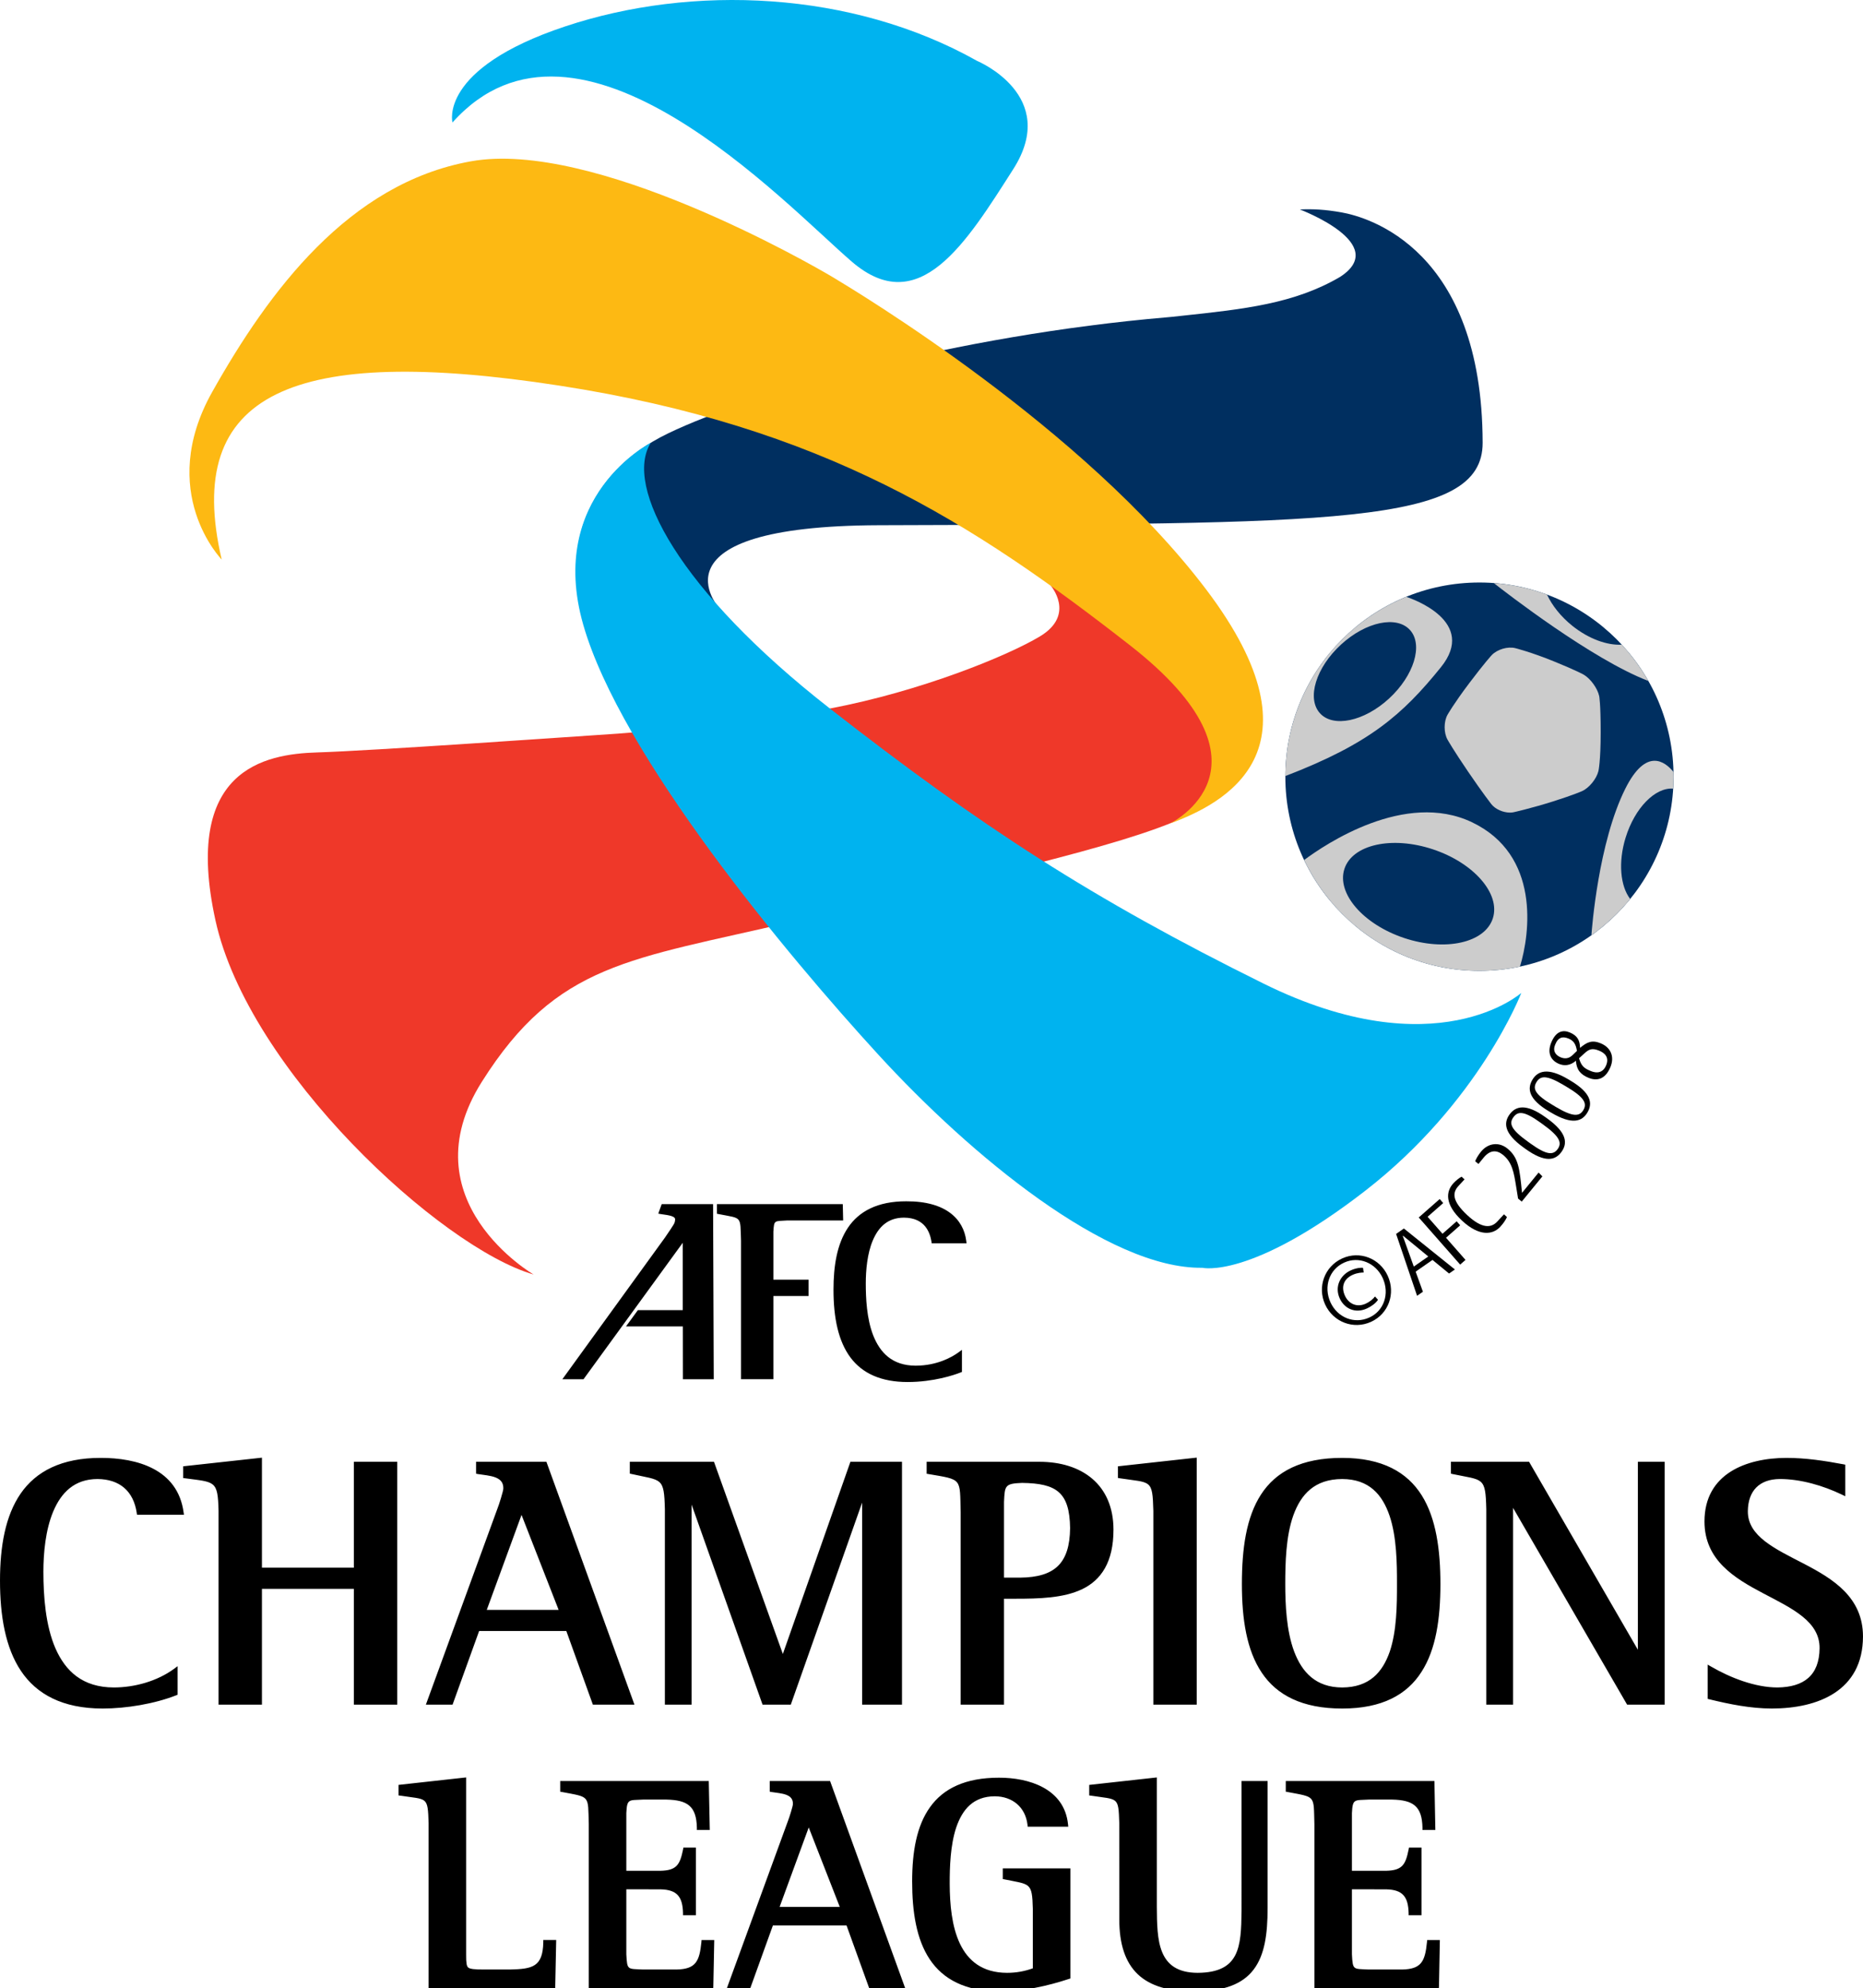
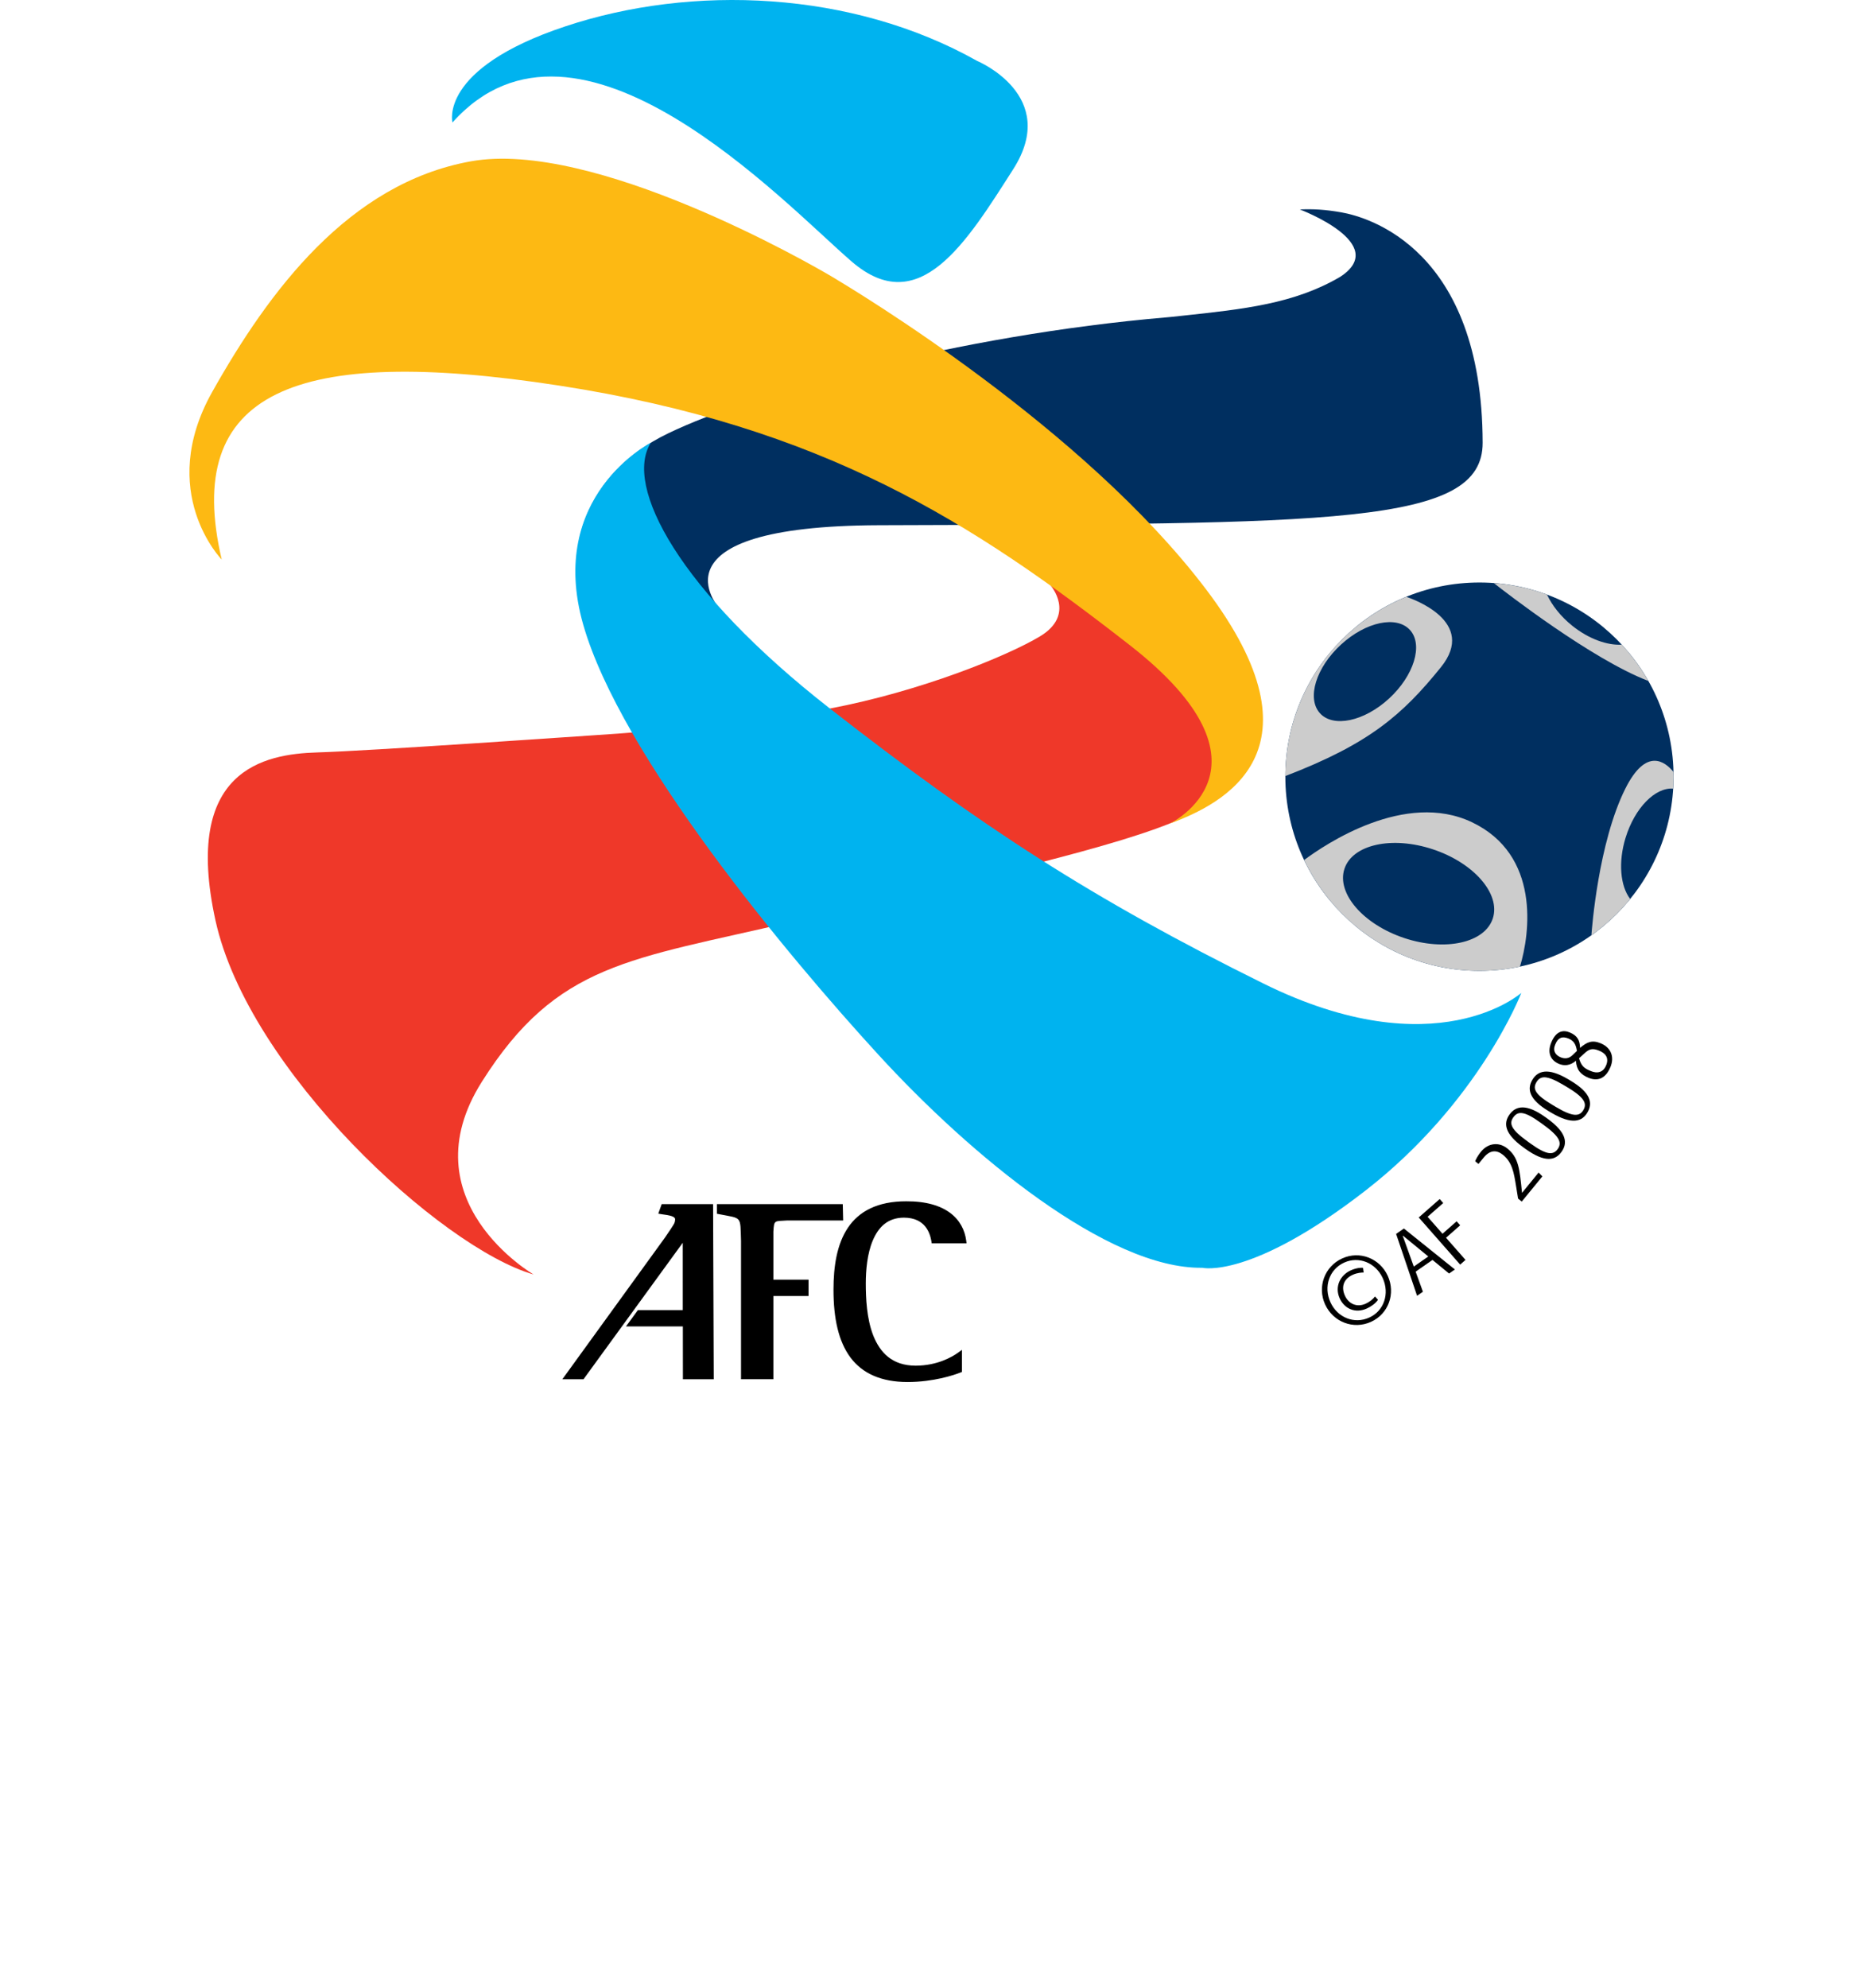
<svg xmlns="http://www.w3.org/2000/svg" version="1.1" id="Layer_1" x="0px" y="0px" width="260.616px" height="278.034px" viewBox="0 0 260.616 278.034" xml:space="preserve">
  <g>
    <circle fill="#002F60" cx="206.961" cy="108.618" r="27.154" />
    <path fill="#EF3829" d="M165.437,114.403c3.781-1.722,9.205-5.894,1.524-15.753c-7.673-9.87-20.007-16.792-20.007-16.792   s3.603,4.092-1.478,7.143c-4.547,2.731-16.665,7.677-29.383,10.088c0,0-23.025,3.068-29.601,3.507   c-6.58,0.436-34.649,2.409-42.103,2.632c-7.454,0.221-18.858,2.408-14.254,23.46c4.606,21.046,31.576,45.828,44.514,49.556   c0,0-17.76-10.307-7.237-26.965c10.526-16.673,20.742-17.043,43.417-22.373C136.923,122.768,156.679,118.393,165.437,114.403z" />
    <path fill="#002F60" d="M93.477,60.601c11.994-5.771,40.378-13.72,69.798-16.227c0,0,0.679-0.055,2.062-0.212   c8.71-0.93,15.735-1.686,22.124-5.434c7.159-4.633-5.628-9.435-5.628-9.435c1.843-0.085,3.556,0.007,5.831,0.41   c3.741,0.662,19.691,5.143,19.745,32.213c0.023,11.582-20.846,11.323-84.441,11.537c-32.842,0.109-22.33,11.642-22.33,11.642   l-19.764-8.497C80.874,76.599,81.479,66.363,93.477,60.601z" />
-     <path fill="#CCCCCC" d="M221.556,94.359c0,0-0.931-0.542-4.148-1.851c-3.212-1.31-5.419-1.859-5.419-1.859   c-1.067-0.276-2.557,0.169-3.318,0.98c0,0-0.936,0.999-3.128,3.9c-2.19,2.903-3.039,4.414-3.039,4.414   c-0.551,0.963-0.551,2.545,0,3.515c0,0,0.849,1.503,2.883,4.482c2.033,2.984,3.223,4.504,3.223,4.504   c0.564,0.729,1.655,1.198,2.622,1.198c0.201,0,0.392-0.017,0.567-0.063c0,0,2.558-0.579,5.454-1.498   c2.902-0.918,4.053-1.437,4.053-1.437c1.003-0.451,2.037-1.723,2.298-2.811c0,0,0.316-1.316,0.316-5.416   c0-4.103-0.208-5.066-0.208-5.066C223.481,96.266,222.502,94.919,221.556,94.359z" />
    <path fill="#CCCCCC" d="M205.902,114.987c-9.345-4.443-20.511,3.083-23.466,5.288c4.363,9.164,13.706,15.497,24.524,15.497   c1.945,0,3.841-0.208,5.671-0.598C214.048,130.541,215.497,119.551,205.902,114.987z M208.834,128.432   c-1.103,3.43-6.649,4.659-12.383,2.759c-5.732-1.908-9.487-6.23-8.385-9.659c1.101-3.422,6.646-4.659,12.383-2.753   C206.182,120.683,209.936,125.002,208.834,128.432z" />
    <path fill="#CCCCCC" d="M201.571,93.31c5.146-6.369-3.962-9.552-4.85-9.843c-9.895,4.033-16.882,13.729-16.913,25.065   C191.551,104.028,196.187,99.972,201.571,93.31z M194.305,97.702c-3.484,3.199-7.818,4.107-9.673,2.028   c-1.857-2.086-0.538-6.369,2.951-9.574c3.484-3.205,7.813-4.117,9.676-2.031C199.116,90.204,197.794,94.498,194.305,97.702z" />
    <path fill="#CCCCCC" d="M228.047,125.72c-1.371-1.782-1.706-5.116-0.643-8.563c1.29-4.19,4.151-7.064,6.655-6.866   c0.033-0.557,0.056-1.117,0.056-1.682c0-0.221-0.011-0.439-0.017-0.659c-1.168-1.44-3.809-3.481-6.725,2.334   c-3.786,7.563-4.689,19.646-4.749,20.506C224.655,129.354,226.48,127.647,228.047,125.72z" />
    <path fill="#CCCCCC" d="M226.872,90.159c-2.029,0.113-4.601-0.787-6.913-2.634c-1.64-1.309-2.838-2.861-3.549-4.37   c-2.343-0.87-4.841-1.419-7.439-1.609c1.593,1.25,13.714,10.662,21.615,13.686C229.544,93.397,228.298,91.695,226.872,90.159z" />
    <path fill="#00B3EF" d="M63.297,17.128c0,0-2.021-7.51,15.737-13.424c17.762-5.922,40.128-5.044,57.671,4.823   c0,0,11.617,4.823,5.04,15.128c-6.577,10.302-13.154,21.046-22.583,12.941C109.736,28.478,80.884-2.551,63.297,17.128z" />
    <path fill="#FDB913" d="M31.015,78.256c0,0-9.21-9.43-1.318-23.463C37.591,40.76,48.774,25.631,65.878,22.56   c17.103-3.071,47.366,14.25,50.653,16.223c3.289,1.977,35.081,21.053,52.188,43.641c17.104,22.581,2.448,30.001-5.075,32.757   c0,0,16.329-7.849-5.597-24.954C136.121,73.12,115.215,59.615,78.16,53.915C41.101,48.215,25.532,54.793,31.015,78.256z" />
    <path fill="#00B3EF" d="M91.037,61.927c0,0-14.618,7.404-9.442,25.459c5.236,18.265,28.41,46.075,41.299,60.136   c12.887,14.063,32.117,29.973,45.3,29.779c0,0,6.733,1.66,22.746-10.737c16.014-12.4,21.877-27.705,21.877-27.705   s-11.917,10.617-36.032-1.289c-24.114-11.919-39.569-22-60.691-38.481C94.967,82.6,87.233,67.978,91.037,61.927z" />
    <path d="M128.077,190.993c-3.286-0.013-4.959-1.833-5.916-4.215c-0.935-2.385-1.046-5.306-1.046-7.287   c0-1.809,0.195-4.15,0.978-6.007c0.791-1.856,2.065-3.183,4.353-3.194c3.034,0.012,3.653,2.194,3.854,3.324l0.035,0.261h4.875   l-0.044-0.352c-0.384-2.986-2.786-5.546-8.396-5.518c-4.023-0.007-6.63,1.418-8.157,3.701c-1.534,2.289-2.016,5.361-2.016,8.662   c0,4.018,0.703,7.231,2.371,9.478c1.669,2.237,4.306,3.432,7.996,3.432h0.016c3.573,0,6.477-0.966,7.383-1.329l0.202-0.078v-3.09   l-0.496,0.362C133.184,189.786,131.084,190.993,128.077,190.993 M108.19,172.215c0.103-1.609,0.112-1.418,1.924-1.53h7.836   l-0.054-2.284h-17.602v1.344l0.259,0.051c3.293,0.654,2.988,0.175,3.109,3.732v19.359h4.526v-11.634h4.918v-2.291h-4.918V172.215z    M92.565,168.401l-0.353,0.979l-0.122,0.35l0.367,0.065c1.221,0.165,2.062,0.302,1.982,0.799c0,0.11-0.026,0.266-0.094,0.458   c-0.041,0.134-0.907,1.438-1.317,2.017l-14.358,19.818h2.96l13.881-19.084l0.002,9.42h-6.279l-1.668,2.283h7.958l0.008,7.381h4.313   l-0.092-24.486H92.565z" />
-     <path d="M13.636,206.843c3.099,0.023,5.041,1.688,5.492,4.742l0.037,0.254h6.569l-0.052-0.35c-0.83-6.033-6.518-7.607-11.598-7.6   c-5.466-0.005-9.046,1.88-11.196,4.989c-2.145,3.113-2.886,7.386-2.888,12.169c0.002,4.904,0.743,9.361,2.925,12.626   c2.181,3.26,5.825,5.266,11.419,5.266h0.039c3.261,0,7.197-0.646,10.267-1.848l0.196-0.081v-3.993l-0.492,0.366   c-2.362,1.732-5.524,2.612-8.437,2.612c-4.364-0.013-6.753-2.276-8.16-5.467c-1.385-3.178-1.687-7.274-1.687-10.723   c0-2.557,0.285-5.843,1.386-8.447C8.57,208.741,10.409,206.853,13.636,206.843 M49.5,219.247H36.643v-15.388l-11.024,1.207v1.643   l0.275,0.031c4.214,0.566,4.572,0.276,4.68,4.548v27.109h6.069v-16.195H49.5v16.195h6.07v-33.962H49.5V219.247z M59.576,238.397   h3.733l3.717-10.3h12.197l3.714,10.3h5.816l-12.315-33.962h-9.841v1.664l0.259,0.051c1.636,0.254,3.604,0.283,3.555,2.018   c0.017,0.295-0.633,2.364-0.82,2.803L59.576,238.397z M72.958,211.863l5.189,13.28H68.095L72.958,211.863z M93.01,211.088v27.309   h3.739v-27.971l9.925,27.971h3.951l9.977-28.256v28.256h5.577v-33.962h-7.216l-9.451,26.877l-9.633-26.877H88.105v1.652   l0.249,0.055C92.585,207.1,92.901,206.514,93.01,211.088 M155.764,213.912c0-3.115-1.103-5.515-2.96-7.1   c-1.863-1.596-4.454-2.377-7.407-2.377h-15.769v1.672l0.265,0.043c4.765,0.815,4.365,0.524,4.495,5.332v26.915h6.064v-14.812h1.536   c3.387,0,6.786-0.086,9.397-1.336C154.014,220.988,155.775,218.481,155.764,213.912 M142.719,220.635h-2.267V210.05   c0.106-2.282,0.106-2.569,2.515-2.663c4.804,0.064,6.661,1.28,6.729,6.327C149.64,218.659,147.532,220.581,142.719,220.635    M161.342,211.288v27.109h6.067v-34.545l-11.021,1.214v1.633l0.267,0.041C161.045,207.412,161.217,206.812,161.342,211.288    M187.759,203.89c-5.708-0.005-9.281,1.914-11.356,5.119c-2.072,3.194-2.673,7.577-2.675,12.53   c0.002,4.918,0.666,9.244,2.776,12.383c2.099,3.142,5.671,5.027,11.255,5.018h0.044c5.517,0,9.009-1.929,11.036-5.103   c2.049-3.159,2.658-7.485,2.662-12.298c-0.004-4.797-0.598-9.194-2.616-12.415C196.851,205.888,193.353,203.885,187.759,203.89    M194.415,230.981c-1.013,2.897-2.854,4.996-6.656,5.016c-3.695-0.013-5.621-2.132-6.724-5.042c-1.083-2.907-1.24-6.575-1.24-9.415   c0-2.934,0.082-6.674,1.13-9.614c1.064-2.948,2.984-5.07,6.834-5.082c3.771,0.012,5.622,2.178,6.635,5.157   c0.996,2.967,1.036,6.701,1.03,9.539C195.43,224.417,195.396,228.079,194.415,230.981 M229.123,230.719l-15.219-26.284h-10.939   v1.656l0.247,0.059c4.288,0.906,4.598,0.313,4.706,4.938v27.309h3.746V210.88l15.953,27.517h5.251v-33.962h-3.745V230.719z    M252.395,218.716c-4.066-2.108-7.918-3.846-7.888-7.379c0.031-2.842,1.613-4.468,4.452-4.494c2.907-0.008,6.093,0.92,8.73,2.194   l0.45,0.216v-4.416l-0.253-0.05c-2.638-0.497-5.282-0.897-7.983-0.897c-5.601,0.012-11.463,2.201-11.463,8.89   c0,5.416,4.198,7.93,8.218,10.051c4.068,2.134,7.916,3.926,7.883,7.678c-0.035,3.816-2.209,5.438-5.88,5.488   c-3.133,0-6.621-1.362-9.308-2.929l-0.465-0.269v4.793l0.232,0.058c2.836,0.692,5.783,1.29,8.749,1.29   c6.433-0.003,12.725-2.456,12.746-10.069C260.614,223.372,256.416,220.813,252.395,218.716 M76.001,271.626   c-0.061,3.462-1.535,3.744-4.657,3.816h-3.622c-1.343,0.01-2.009-0.079-2.219-0.28c-0.226-0.161-0.303-0.66-0.295-1.754   c0-0.236,0-0.516,0-0.811v-24.021l-9.459,1.044v1.475l0.267,0.031c3.741,0.588,3.821,0.02,3.941,3.816v23.09h17.715l0.001-0.298   l0.133-6.419h-1.806V271.626z M98.119,271.603c-0.27,2.674-0.76,3.782-3.484,3.84H89.96c-2.182-0.115-2.225,0.135-2.343-2.132   v-9.089l4.787,0.007c2.317,0.046,3.088,1.046,3.143,3.315v0.307h1.8v-9.465h-1.749l-0.042,0.254   c-0.436,2.12-0.873,2.938-3.152,2.991h-4.787v-8.071c0.097-2.039,0.345-1.775,2.343-1.886h3.285   c2.924,0.069,4.183,0.914,4.242,3.95v0.3h1.804l-0.14-6.846H78.366v1.493l0.262,0.045c3.971,0.758,3.614,0.405,3.738,4.497v22.92   h17.412l0.011-0.298l0.128-6.419h-1.776L98.119,271.603z M107.678,249.079v1.493l0.261,0.045c1.405,0.221,3.032,0.244,2.98,1.682   c0.021,0.224-0.535,2-0.691,2.364l-8.539,23.371h3.274l3.156-8.75h10.307l3.159,8.75h5.035l-10.5-28.955H107.678z M109.063,266.68   l4.07-11.107l4.342,11.107H109.063z M140.279,262.788l0.254,0.048c3.591,0.743,3.851,0.364,3.949,4.116v8.323   c-1.163,0.416-2.328,0.629-3.603,0.629c-6.903-0.013-8.006-6.709-8.024-12.449c-0.005-2.291,0.081-5.399,0.917-7.899   c0.863-2.502,2.377-4.329,5.387-4.342c2.476,0.013,4.287,1.52,4.577,3.975l0.029,0.276h5.674l-0.034-0.334   c-0.508-5.008-5.495-6.529-9.659-6.517c-4.699-0.005-7.785,1.514-9.643,4.119c-1.862,2.592-2.502,6.207-2.502,10.381   c0,4.265,0.591,8.091,2.458,10.897c1.854,2.785,4.995,4.495,9.86,4.495h0.031c3.13,0,6.644-0.771,9.58-1.746l0.212-0.069v-15.397   h-9.464V262.788z M199.621,271.603c-0.269,2.674-0.755,3.782-3.479,3.84h-4.671c-2.182-0.115-2.232,0.135-2.35-2.132v-9.089   l4.792,0.007c2.319,0.046,3.083,1.046,3.14,3.315v0.307h1.801v-9.465h-1.752l-0.046,0.254c-0.428,2.12-0.864,2.938-3.143,2.991   h-4.792v-8.071c0.1-2.039,0.347-1.775,2.35-1.886h3.285c2.922,0.069,4.179,0.914,4.234,3.95v0.3h1.801l-0.13-6.846h-20.793v1.493   l0.261,0.045c3.978,0.758,3.622,0.405,3.742,4.497v22.92h17.412l0.016-0.298l0.123-6.419h-1.775L199.621,271.603z M173.681,267.288   c-0.063,4.97-0.251,8.58-6.139,8.616c-5.662-0.013-5.674-4.615-5.711-9.219v-18.107l-9.46,1.044v1.475l0.266,0.031   c3.783,0.588,3.82,0.055,3.938,3.816l0.004,13.483c-0.004,3.468,0.838,6.016,2.591,7.683c1.764,1.665,4.377,2.396,7.825,2.396   h0.031c4.173,0,6.798-1.022,8.339-3.052c1.541-2.019,1.962-4.927,1.962-8.633v-17.743h-3.646V267.288z" />
    <g>
      <path d="M187.77,175.99c2.435-1.114,5.249-0.006,6.361,2.433c1.127,2.465,0.123,5.314-2.329,6.434    c-2.466,1.128-5.307,0.033-6.433-2.432c-1.115-2.439-0.083-5.302,2.385-6.429L187.77,175.99z M188.022,176.583    c-2.078,0.951-2.897,3.368-1.902,5.549c0.978,2.136,3.335,3.087,5.427,2.13c2.057-0.922,2.877-3.341,1.882-5.519    c-0.977-2.139-3.341-3.104-5.392-2.167L188.022,176.583z M190.766,177.964c-0.238,0.006-0.846,0.006-1.548,0.328    c-1.334,0.608-1.601,1.769-1.074,2.916c0.509,1.117,1.652,1.688,2.915,1.11c0.572-0.263,1.046-0.667,1.291-1.005l0.421,0.466    c-0.364,0.531-0.986,0.955-1.56,1.215c-1.621,0.74-3.141,0.03-3.794-1.402c-0.748-1.635,0.056-3.25,1.533-3.926    c0.731-0.334,1.46-0.406,1.727-0.356L190.766,177.964z" />
      <path d="M202.71,178.105l-2.319-1.902l-2.355,1.641l1.017,2.809l-0.818,0.567l-2.933-8.655l1.089-0.756l7.135,5.729    L202.71,178.105z M196.269,172.817l-0.036,0.024l1.543,4.291l2.027-1.411L196.269,172.817z" />
      <path d="M199.708,170.17l2.086,2.372l1.979-1.743l0.492,0.561l-1.979,1.742l2.724,3.098l-0.747,0.656l-5.795-6.59l2.932-2.578    l0.493,0.559L199.708,170.17z" />
-       <path d="M209.865,171.574c-1.089,1.174-2.987,1.314-5.316-0.841c-2.469-2.286-2.306-4.09-1.228-5.255    c0.366-0.395,0.773-0.713,1.136-0.921l0.416,0.383l-0.835,0.902c-0.881,0.952-0.944,2.095,1.245,4.122    c2.003,1.855,3.3,1.814,4.171,0.873l0.938-1.013l0.416,0.385C210.637,170.595,210.332,171.067,209.865,171.574z" />
      <path d="M215.764,164.52l-2.886,3.525l-0.513-0.419l-0.303-1.874c-0.283-1.728-0.517-3.186-1.786-4.226    c-0.908-0.741-1.837-0.719-2.738,0.381l-0.715,0.876l-0.461-0.377c0.108-0.303,0.415-0.854,0.817-1.344    c1.006-1.23,2.529-1.392,3.703-0.429c1.538,1.257,1.7,2.779,2.028,6.151l0.021,0.019l2.307-2.82L215.764,164.52z" />
      <path d="M218.441,161.087c-0.846,1.177-2.25,1.595-5.063-0.426l-0.257-0.186c-2.733-1.964-2.797-3.438-1.952-4.612    c0.854-1.188,2.314-1.565,4.992,0.357l0.281,0.2C219.232,158.427,219.295,159.9,218.441,161.087z M215.453,156.969    c-2.229-1.601-3.11-1.604-3.746-0.72s-0.344,1.706,2.022,3.406l0.38,0.274c2.229,1.603,3.159,1.654,3.794,0.771    s0.285-1.767-2.081-3.465L215.453,156.969z" />
      <path d="M222.065,155.583c-0.738,1.245-2.102,1.786-5.08,0.017l-0.273-0.16c-2.896-1.717-3.089-3.182-2.35-4.427    c0.746-1.259,2.169-1.764,5.007-0.08l0.297,0.176C222.621,152.861,222.813,154.323,222.065,155.583z M218.729,151.741    c-2.361-1.402-3.239-1.329-3.798-0.391c-0.556,0.937-0.191,1.729,2.314,3.216l0.402,0.241c2.363,1.399,3.295,1.373,3.851,0.437    c0.554-0.939,0.127-1.787-2.377-3.271L218.729,151.741z" />
      <path d="M225.283,149.234c-0.683,1.646-1.818,2.014-3.068,1.497c-1.1-0.457-1.67-1.096-1.757-2.371l-0.012-0.005    c-0.816,0.71-1.657,0.72-2.349,0.437c-1.132-0.471-1.707-1.501-1.092-2.992c0.685-1.66,1.693-1.782,2.584-1.412    c1.086,0.448,1.419,1.122,1.443,2.149l0.013,0.005c0.94-0.792,1.651-1.14,2.877-0.635    C225.365,146.503,225.873,147.803,225.283,149.234z M217.592,146.011l-0.06,0.141c-0.332,0.802,0.06,1.412,0.772,1.708    c0.626,0.259,1.178,0.188,1.7-0.315l0.596-0.574c-0.152-0.898-0.417-1.413-1.183-1.729    C218.523,144.872,217.949,145.144,217.592,146.011z M221.635,147.323l-0.743,0.679c0.302,1.037,0.682,1.387,1.548,1.745    l0.13,0.055c0.879,0.362,1.697,0.192,2.113-0.816c0.453-1.096-0.16-1.708-0.95-2.036    C222.71,146.527,222.28,146.738,221.635,147.323z" />
    </g>
  </g>
</svg>